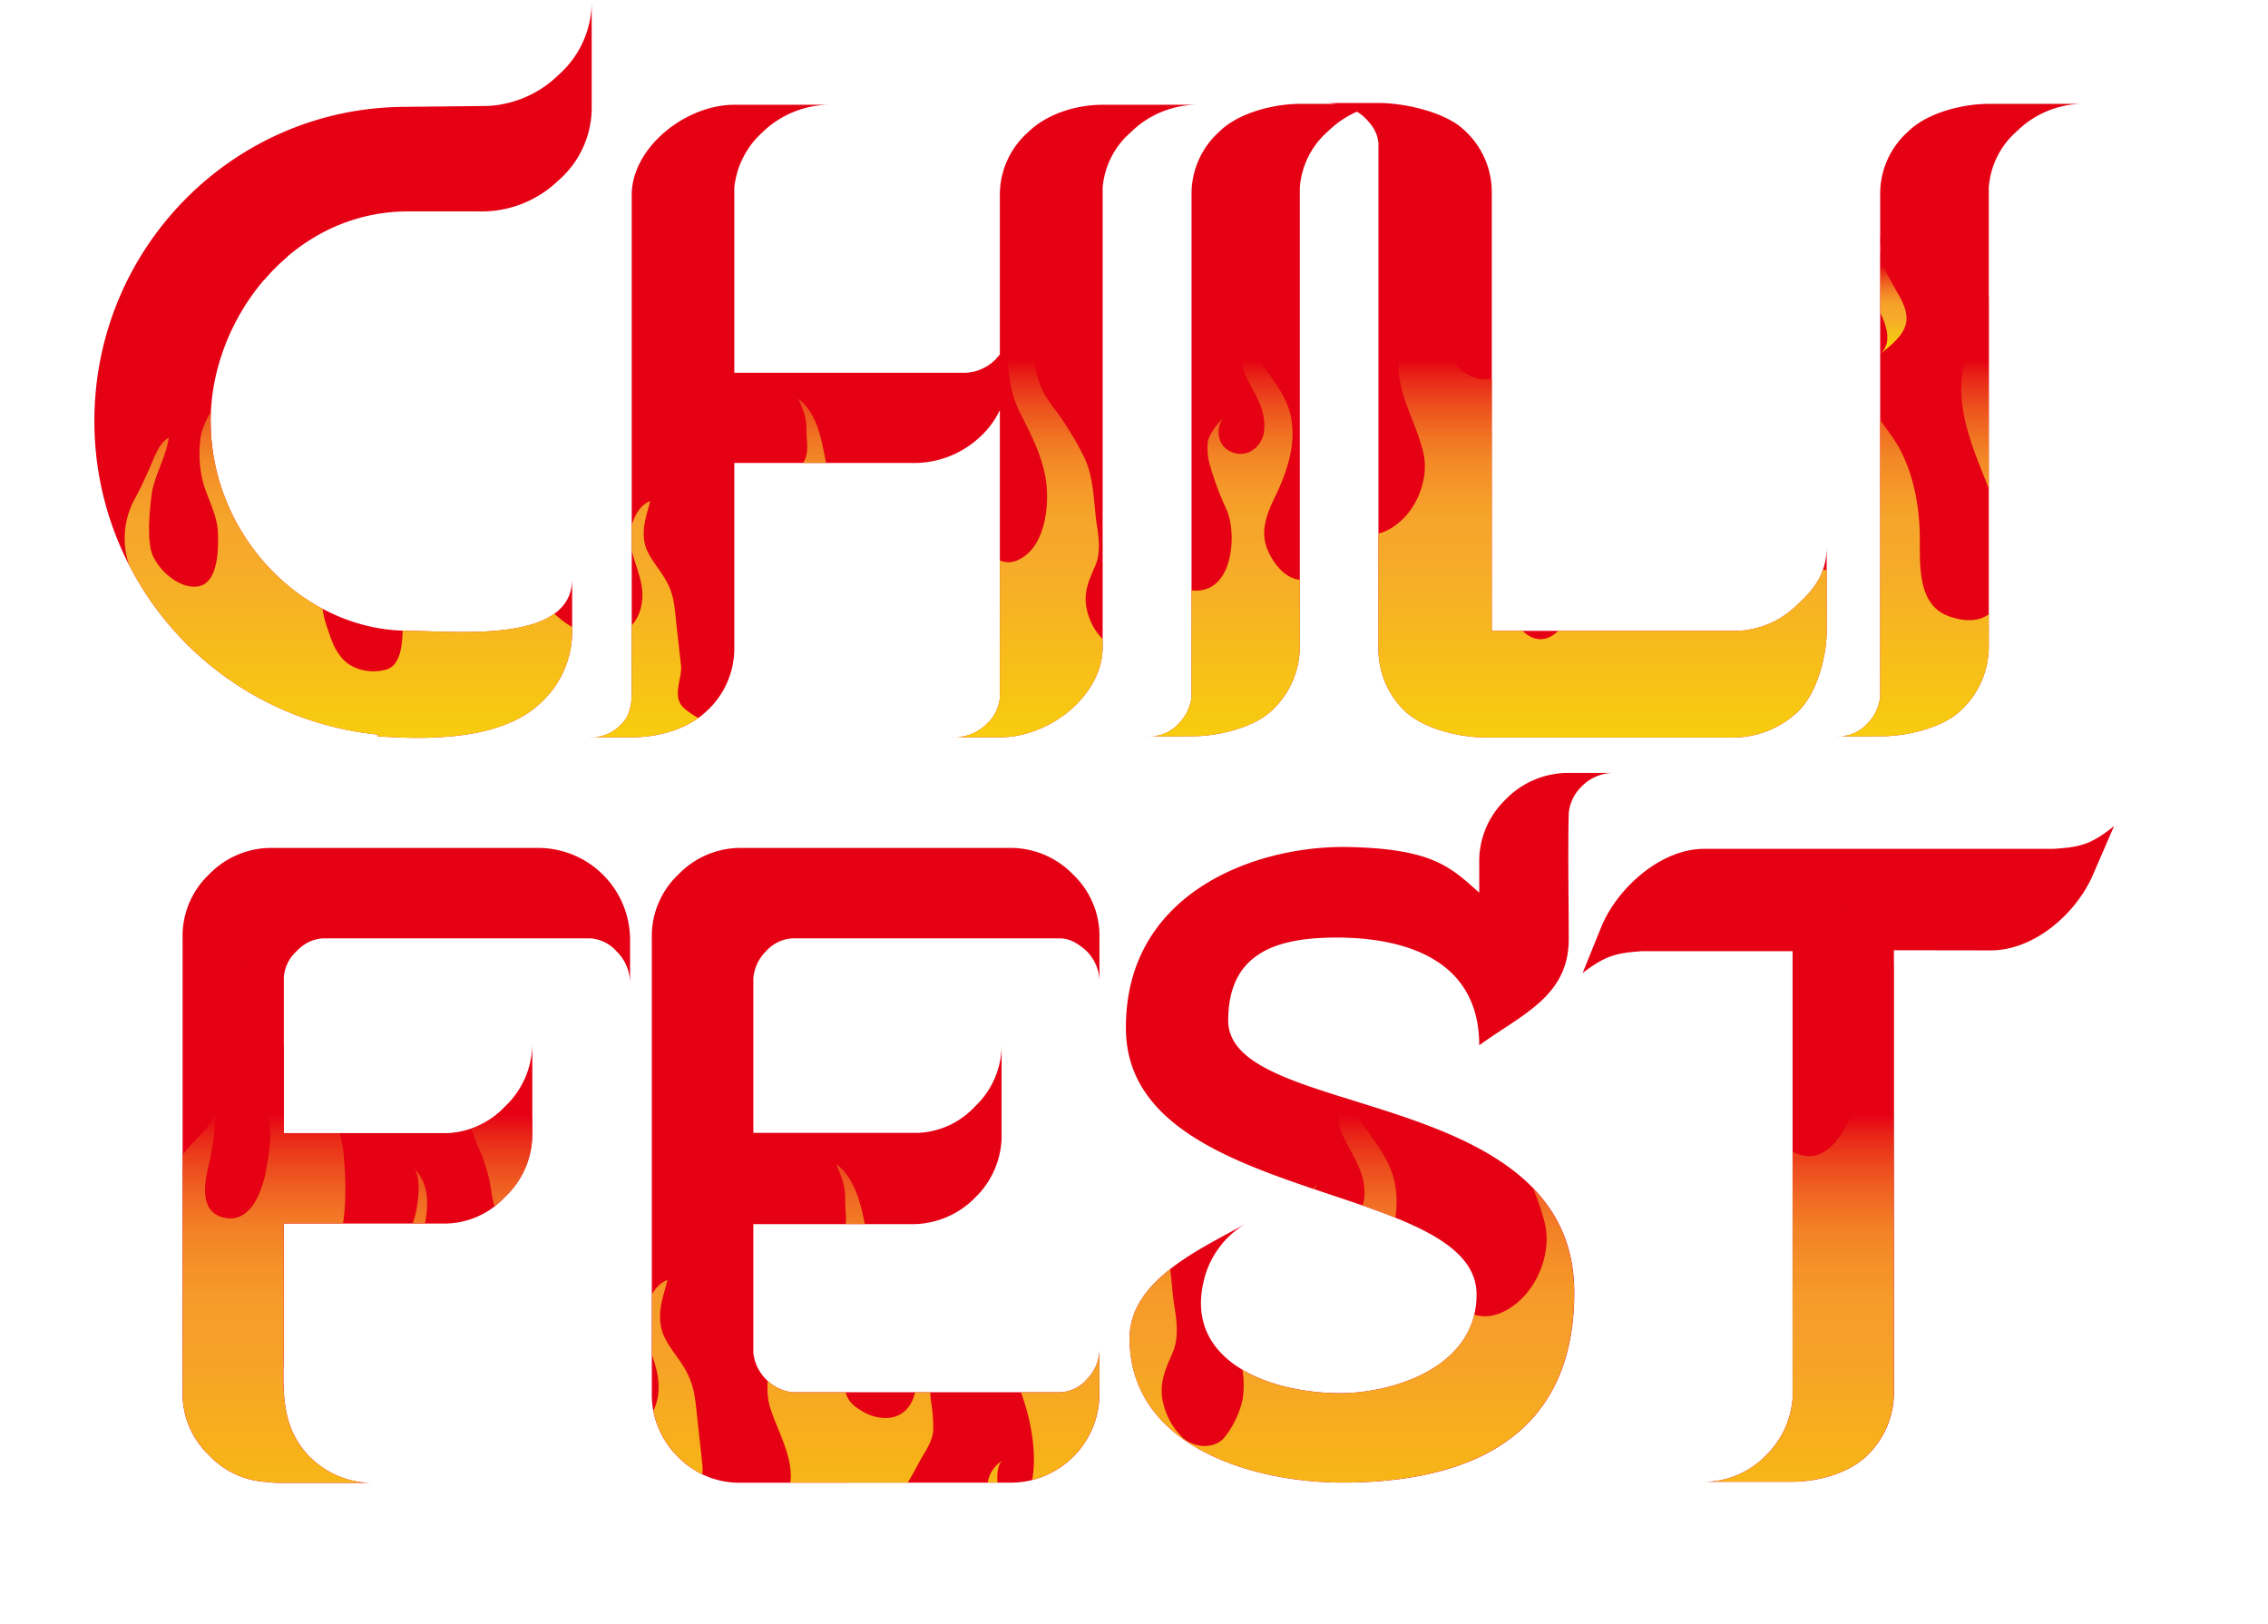
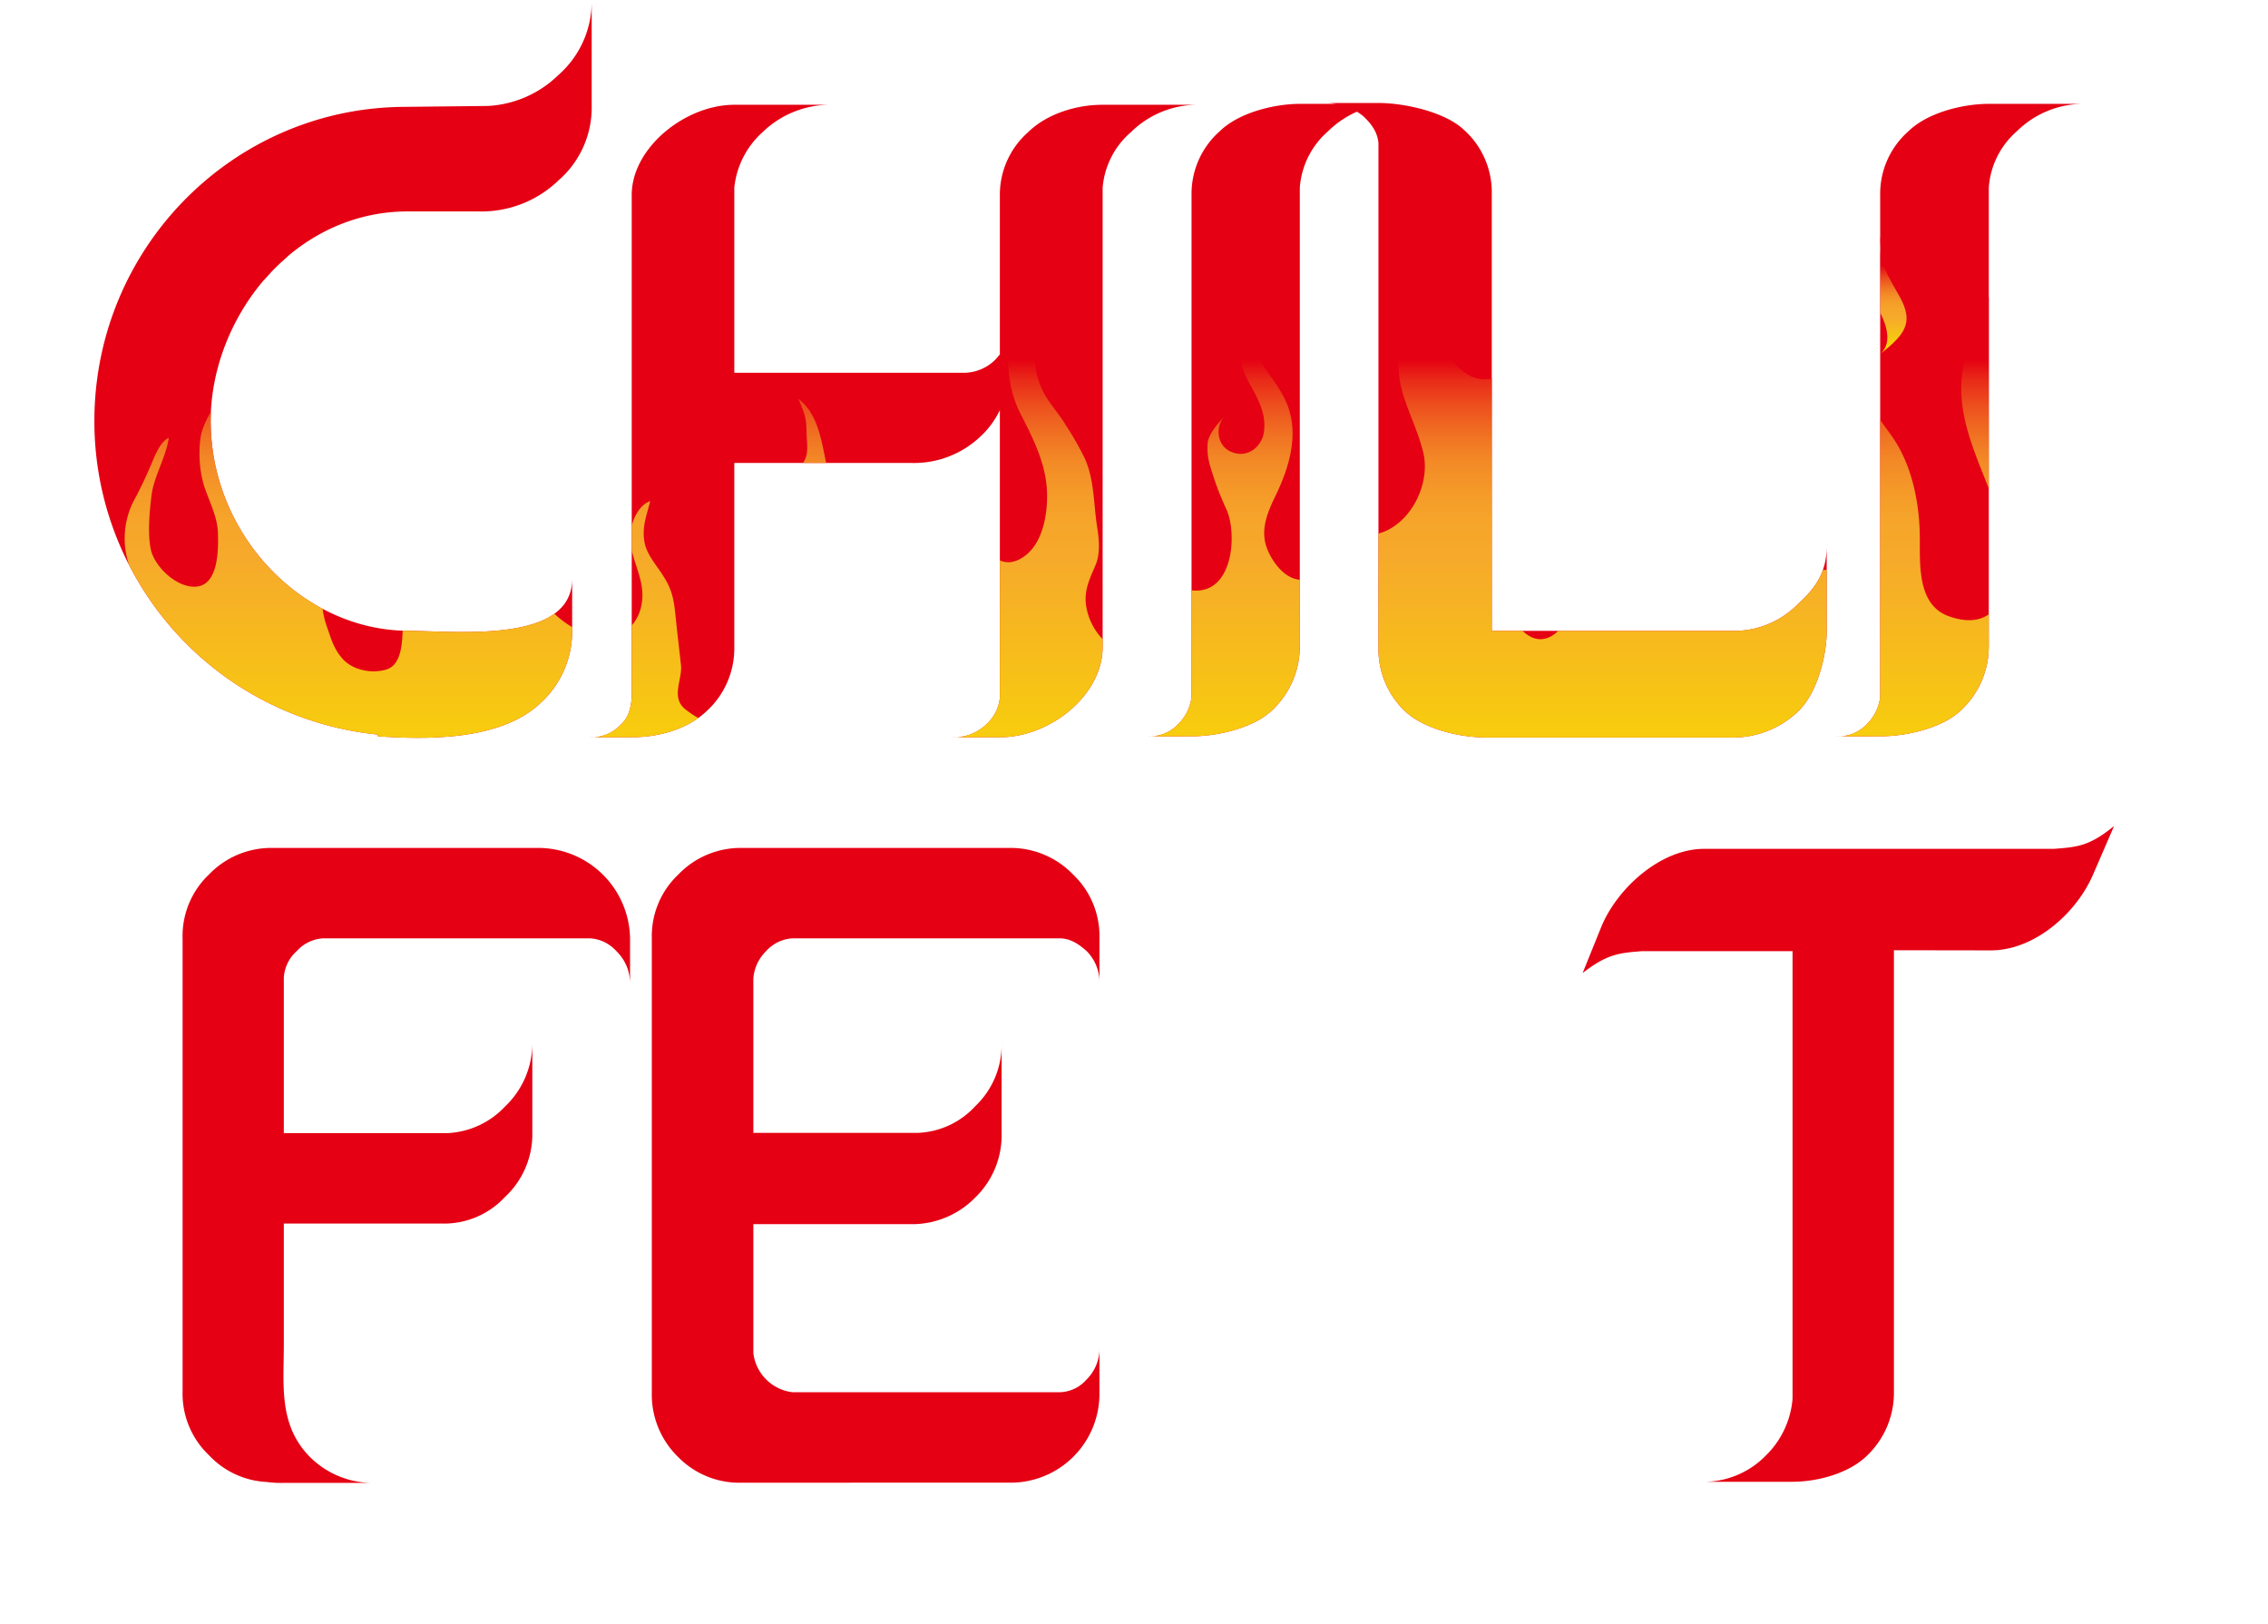
<svg xmlns="http://www.w3.org/2000/svg" xmlns:xlink="http://www.w3.org/1999/xlink" viewBox="0 0 466.91 334.32">
  <defs>
    <style>.cls-1{fill:#e50013;}.cls-2{fill:none;}.cls-3{clip-path:url(#clip-path);}.cls-4,.cls-5,.cls-8{opacity:0.93;}.cls-4{fill:url(#名称未設定グラデーション_51);}.cls-6,.cls-9{fill-rule:evenodd;}.cls-6{fill:url(#名称未設定グラデーション_55);}.cls-7{clip-path:url(#clip-path-2);}.cls-8{fill:url(#名称未設定グラデーション_51-2);}.cls-9{fill:url(#名称未設定グラデーション_51-3);}</style>
    <clipPath id="clip-path" transform="translate(19.43)">
      <path class="cls-1" d="M58.33,151.21A64.81,64.81,0,0,1,0,86.67C0,51.21,28.36,22.32,63.56,22l17.5-.19a22.48,22.48,0,0,0,14.48-6.38A20.12,20.12,0,0,0,102.38,0V21.76a19.85,19.85,0,0,1-6.84,15.38,22.82,22.82,0,0,1-16.49,6.38H64.57c-23.94,0-40.63,22.14-40.63,43.15,0,23.26,18.5,42.4,39.42,43.15,10.46,0,35,3,35-10.69v10.69a19.89,19.89,0,0,1-6.63,15c-8,7.5-22.73,7.5-33.39,6.75Zm43.64.56a8.26,8.26,0,0,0,6.44-2.63c1.61-1.5,2-3.37,2.21-5.44V40.15c0-9.76,11.06-18.58,21.12-18.58h20.11a20,20,0,0,0-14.28,5.63,17.77,17.77,0,0,0-5.83,11.44V76.73h47.67a9.24,9.24,0,0,0,6-2.63c.4-.37.61-.75,1-1.12V40.15a17.17,17.17,0,0,1,5.83-12.95c3.82-3.75,9.86-5.63,15.29-5.63h19.91A19.55,19.55,0,0,0,213.4,27.2a16.89,16.89,0,0,0-5.83,11.44v94.55c0,9.95-10.86,18.58-21.12,18.58h-9.86a9.59,9.59,0,0,0,7-2.63,8.55,8.55,0,0,0,2.82-5.44V84.42a17.82,17.82,0,0,1-4,5.44,19.87,19.87,0,0,1-14.28,5.44H131.74v37.89a17.51,17.51,0,0,1-5.83,13.32c-3.82,3.57-9.66,5.26-15.29,5.26Zm114.85-.19a8.05,8.05,0,0,0,6.23-2.44,9.49,9.49,0,0,0,2.82-5.63V40A17.17,17.17,0,0,1,231.7,27c3.82-3.75,11.07-5.62,16.49-5.62H268.1A19.54,19.54,0,0,0,254,27a17,17,0,0,0-5.84,11.63V133a18,18,0,0,1-5.83,13.32c-3.82,3.56-11.06,5.25-16.49,5.25ZM254.69,21.2h9.66c5.43,0,13.67,1.87,17.5,5.44A17.25,17.25,0,0,1,287.68,40v89.86h50.48a18.37,18.37,0,0,0,12.47-5.44c4-3.57,6-6.94,6-12v17.45c0,5.25-2,12.94-6,16.69a19.5,19.5,0,0,1-13.88,5.26H286.67c-5.63,0-12.67-1.69-16.69-5.26a17.63,17.63,0,0,1-5.63-13.13V29.45c-.2-2.25-1.41-3.94-3.22-5.62a12.47,12.47,0,0,0-7.64-2.63Zm103.9,130.38a8.06,8.06,0,0,0,6.24-2.44,9.48,9.48,0,0,0,2.81-5.63V40A17.14,17.14,0,0,1,373.48,27c3.82-3.75,11.06-5.62,16.49-5.62h19.91A19.54,19.54,0,0,0,395.8,27,16.92,16.92,0,0,0,390,38.64V133a18,18,0,0,1-5.83,13.32c-3.83,3.56-11.06,5.25-16.5,5.25Z" />
    </clipPath>
    <linearGradient id="名称未設定グラデーション_51" x1="199.03" y1="27.64" x2="199.03" y2="167.94" gradientUnits="userSpaceOnUse">
      <stop offset="0.33" stop-color="#e50013" />
      <stop offset="0.36" stop-color="#e92d19" />
      <stop offset="0.4" stop-color="#ee571f" />
      <stop offset="0.44" stop-color="#f17924" />
      <stop offset="0.48" stop-color="#f49428" />
      <stop offset="0.53" stop-color="#f6a72b" />
      <stop offset="0.57" stop-color="#f7b22c" />
      <stop offset="0.62" stop-color="#f7b62d" />
      <stop offset="1" stop-color="#faed00" />
    </linearGradient>
    <linearGradient id="名称未設定グラデーション_55" x1="368.77" y1="46.82" x2="368.77" y2="72.81" gradientUnits="userSpaceOnUse">
      <stop offset="0.3" stop-color="#e50013" />
      <stop offset="0.35" stop-color="#e92d19" />
      <stop offset="0.41" stop-color="#ee571f" />
      <stop offset="0.47" stop-color="#f17924" />
      <stop offset="0.53" stop-color="#f49428" />
      <stop offset="0.59" stop-color="#f6a72b" />
      <stop offset="0.65" stop-color="#f7b22c" />
      <stop offset="0.72" stop-color="#f7b62d" />
      <stop offset="1" stop-color="#faed00" />
    </linearGradient>
    <clipPath id="clip-path-2" transform="translate(19.43)">
      <path class="cls-2" d="M23.61,299.58a17.47,17.47,0,0,1-5.45-13.16V193.17A17.45,17.45,0,0,1,23.61,180a17.76,17.76,0,0,1,13-5.45H91.67a18.94,18.94,0,0,1,18.61,18.61v9.4a9.24,9.24,0,0,0-2.82-6.77,7.93,7.93,0,0,0-5.45-2.63H47.11a7.93,7.93,0,0,0-5.45,2.63A7.93,7.93,0,0,0,39,201.25v32H72.87a17.35,17.35,0,0,0,11.65-5.45,18,18,0,0,0,5.64-13.35v18.8a17.63,17.63,0,0,1-5.64,13.16,17.05,17.05,0,0,1-13,5.46H39v25c0,8.27-1.13,16.54,5.45,23.13a18.31,18.31,0,0,0,13.16,5.26H39a22.43,22.43,0,0,1-3.57-.19A17.45,17.45,0,0,1,23.61,299.58Zm109.79,5.64h-.19a17.59,17.59,0,0,1-13-5.26,17.9,17.9,0,0,1-5.45-13.35V193.17A17.45,17.45,0,0,1,120.24,180a17.76,17.76,0,0,1,13-5.45H188.3A17.88,17.88,0,0,1,201.46,180a17.45,17.45,0,0,1,5.45,13.16v9.4a9.07,9.07,0,0,0-2.63-6.77c-1.69-1.5-3.38-2.63-5.64-2.63h-54.9a7.93,7.93,0,0,0-5.45,2.63,8.84,8.84,0,0,0-2.63,5.64v31.77h34a16.91,16.91,0,0,0,11.65-5.45,17.46,17.46,0,0,0,5.46-13.16v18.61a17.87,17.87,0,0,1-5.46,13.35A18.17,18.17,0,0,1,168.18,252H135.66v26.51a9.21,9.21,0,0,0,8.08,8.09h54.9a7.59,7.59,0,0,0,5.64-2.64,8.92,8.92,0,0,0,2.63-6.58v9.22a18.29,18.29,0,0,1-18.61,18.61Zm100-95.13c0,20.68,71.25,13,71.25,56,0,32.72-26.13,39.11-47.75,39.11-18.24,0-43.81-7.33-43.81-29.71,0-12.22,15.23-18.61,24.07-23.68a18.56,18.56,0,0,0-8.65,11.28c-4.7,17.67,14.66,24.06,29.14,23.68,10.53-.37,26.88-5.64,26.88-20.3,0-23.5-72-18.42-72.19-54.71-.19-27.64,25.94-37.41,44.74-37.41,18.62.19,22.19,4.32,28,9.4v-6a17.59,17.59,0,0,1,5.26-13,17.94,17.94,0,0,1,13.16-5.64h9.4a9.24,9.24,0,0,0-6.77,2.82,8.82,8.82,0,0,0-2.63,5.45c-.19,9.4,0,16.55,0,26,0,11.84-10,15.6-18.42,21.81,0-18.81-17.3-22.19-29.33-22.19C243.57,193,233.42,196,233.42,210.09Zm137.05-14.48v90.81A17.88,17.88,0,0,1,365,299.58c-3.76,3.76-10.34,5.45-15.42,5.45H330.8a17.88,17.88,0,0,0,13.35-5.45,18.39,18.39,0,0,0,5.45-11.66V195.8h-31c-4.7.38-7.14.56-12.22,4.51l3.95-9.77c3.38-7.9,12.22-15.8,21.05-15.8h72c4.89-.37,7.33-.56,12.41-4.7l-4.33,10c-3.38,7.89-12,15.6-21.05,15.6Z" />
    </clipPath>
    <linearGradient id="名称未設定グラデーション_51-2" x1="214.02" y1="177.61" x2="214.02" y2="334.32" xlink:href="#名称未設定グラデーション_51" />
    <linearGradient id="名称未設定グラデーション_51-3" x1="408.22" y1="192.45" x2="408.22" y2="221.97" xlink:href="#名称未設定グラデーション_51" />
  </defs>
  <g id="Layer_2" data-name="Layer 2">
    <g id="Red">
      <path class="cls-1" d="M58.33,151.21A64.81,64.81,0,0,1,0,86.67C0,51.21,28.36,22.32,63.56,22l17.5-.19a22.48,22.48,0,0,0,14.48-6.38A20.12,20.12,0,0,0,102.38,0V21.76a19.85,19.85,0,0,1-6.84,15.38,22.82,22.82,0,0,1-16.49,6.38H64.57c-23.94,0-40.63,22.14-40.63,43.15,0,23.26,18.5,42.4,39.42,43.15,10.46,0,35,3,35-10.69v10.69a19.89,19.89,0,0,1-6.63,15c-8,7.5-22.73,7.5-33.39,6.75Zm43.64.56a8.26,8.26,0,0,0,6.44-2.63c1.61-1.5,2-3.37,2.21-5.44V40.15c0-9.76,11.06-18.58,21.12-18.58h20.11a20,20,0,0,0-14.28,5.63,17.77,17.77,0,0,0-5.83,11.44V76.73h47.67a9.24,9.24,0,0,0,6-2.63c.4-.37.61-.75,1-1.12V40.15a17.17,17.17,0,0,1,5.83-12.95c3.82-3.75,9.86-5.63,15.29-5.63h19.91A19.55,19.55,0,0,0,213.4,27.2a16.89,16.89,0,0,0-5.83,11.44v94.55c0,9.95-10.86,18.58-21.12,18.58h-9.86a9.59,9.59,0,0,0,7-2.63,8.55,8.55,0,0,0,2.82-5.44V84.42a17.82,17.82,0,0,1-4,5.44,19.87,19.87,0,0,1-14.28,5.44H131.74v37.89a17.51,17.51,0,0,1-5.83,13.32c-3.82,3.57-9.66,5.26-15.29,5.26Zm114.85-.19a8.05,8.05,0,0,0,6.23-2.44,9.49,9.49,0,0,0,2.82-5.63V40A17.17,17.17,0,0,1,231.7,27c3.82-3.75,11.07-5.62,16.49-5.62H268.1A19.54,19.54,0,0,0,254,27a17,17,0,0,0-5.84,11.63V133a18,18,0,0,1-5.83,13.32c-3.82,3.56-11.06,5.25-16.49,5.25ZM254.69,21.2h9.66c5.43,0,13.67,1.87,17.5,5.44A17.25,17.25,0,0,1,287.68,40v89.86h50.48a18.37,18.37,0,0,0,12.47-5.44c4-3.57,6-6.94,6-12v17.45c0,5.25-2,12.94-6,16.69a19.5,19.5,0,0,1-13.88,5.26H286.67c-5.63,0-12.67-1.69-16.69-5.26a17.63,17.63,0,0,1-5.63-13.13V29.45c-.2-2.25-1.41-3.94-3.22-5.62a12.47,12.47,0,0,0-7.64-2.63Zm103.9,130.38a8.06,8.06,0,0,0,6.24-2.44,9.48,9.48,0,0,0,2.81-5.63V40A17.14,17.14,0,0,1,373.48,27c3.82-3.75,11.06-5.62,16.49-5.62h19.91A19.54,19.54,0,0,0,395.8,27,16.92,16.92,0,0,0,390,38.64V133a18,18,0,0,1-5.83,13.32c-3.83,3.56-11.06,5.25-16.5,5.25Z" transform="translate(19.43)" />
      <g class="cls-3">
        <path class="cls-4" d="M404.61,167.94H-6.56V91.55C-6.1,98-.13,107.4.65,114.29c.49,4.33-1.47,5.14-1.83,9.54a46.47,46.47,0,0,1-.92,4.8c-.26,1.46-.41,3.93-.79,5.42-.69,2.76.61,7.93,3.7,9.51,4.86,2.49,3.44-4,4.93-6.74,1.86-3.49,3.7-6.58,3.73-10.62s-1.49-7-2.53-10.54a17,17,0,0,1,1.11-12.47c1.31-2.39,2.51-4.94,3.57-7.41.71-1.67,1.9-4.89,3.7-5.65-.57,4-3.06,7.91-3.55,11.8-.41,3.35-.85,7.86-.15,11.17.73,3.51,5.47,8.17,9.6,7.63,4.4-.58,4.33-8,4.21-11.13-.13-3.37-1.88-6.56-2.9-9.73a24.07,24.07,0,0,1-.67-9.8c.4-2.89,2.86-6.61,4.4-9.08,2-3.17,5.42-5,6.31-8.64A49.56,49.56,0,0,1,31.1,83c-.65,3-1.35,7.68,2.63,8.79,5.16,1.44,7.27-4.93,7.91-8.6.75-4.35,1.19-6.65.09-10.92a27.57,27.57,0,0,0-2.6-6.19,43,43,0,0,0-2.31-4.31,7.82,7.82,0,0,1-2-4.36c-.92-5.3,1.5-8.89,3.74-13.19.34,4.18.08,7.6,2.52,11,3,4.16,5.52,8.49,8.5,12.56,3.13,4.27,5.63,7.27,6.08,12.64s.61,11.61-1.14,16.7c-.45,1.32-.91,2.74-1.43,4a26.72,26.72,0,0,1-2,3.51c-1.17,2-1.38,4.3-2.07,6.43-.83,2.54-2.05,5-2.18,7.67a46,46,0,0,0,0,5.25A19.75,19.75,0,0,0,48,129.39c.77,2.18,1.24,4,2.9,6,2,2.46,6,3.41,9.25,2.42,3.55-1.09,3.22-7.05,3.38-9.73a96.69,96.69,0,0,0-.64-15.3c-.39-4.12-.6-9.27,1.58-12.92,1.8-3,3.74-5.8,4.45-9.19.4-1.88.93-6.11-.38-7.79,5.36,5.43,0,14.17,0,20.32,0,4.6,1.23,7.79,6.74,7.6,6-.21,8.11-5,9.28-9.91s-1.2-8.87-2-13.54a29,29,0,0,0-2.35-8.19c-1.06-2.25-1.59-4.57-2.48-6.82-.7-1.78-1.6-2.76-1.44-4.82.29-3.65,2.47-7.13,4.39-10.23,1.52-2.46,3.51-4.82,4.89-7.27,1.24-2.21,1.08-4.34,1.24-6.79,2.43,1.71,2.17,8,1.85,10.73-.45,3.83-3.31,6.73-3.78,10.55-.38,3.09.44,6.37,3.2,8.35,3.39,2.44,9.06,2.22,9.4-2.69.11-1.71-.27-5.27-2.46-5.87,3.88-.18,5.25,6.38,6.07,8.83,1.42,4.27,1.2,9.19,1.22,13.64,0,5.45-1.81,10.59-4.36,15.44-1.83,3.49-4.59,6.54-6.19,10.1a12.19,12.19,0,0,0,1,11.81c2.47,3.48,7.92,7.24,12.6,7,5-.25,7.54-4.36,7.46-8.8-.06-3.93-2.31-7.35-2.52-11.33-.13-2.63,1.24-6.77,4.13-7.85-.69,2.86-1.73,5.23-1.19,8.4.46,2.71,2.63,4.94,4,7.22,2,3.15,2.14,5.5,2.52,9.17.31,3,.69,6.06,1,9s-2.13,6.63.86,9.05c2.36,1.92,7.76,5.06,10.89,2.7,1.19-.91,2.19-3.6,2.82-4.87a11.4,11.4,0,0,0,1.42-4.9c.1-4.3-2.51-8.66-3.75-12.65-.94-3-.24-6.52-.24-9.61,0-4.3,2.08-6.49,4.41-9.91,1-1.5,2.21-3,3.19-4.48,1.71-2.55,5.15-5.42,6.1-8.12.54-1.54.15-3.64.15-5.26,0-3.18-.61-4.1-1.65-6.78,3.77,2.94,4.63,8,5.49,12.25.92,4.51,1.5,9.45-.41,13.74-2,4.45-3.82,7.92-3.63,12.9.1,2.81.49,4.32,3,5.77a8.19,8.19,0,0,0,5.23,1.42c6.21-.85,5.61-9.58,3.2-13.26,4,1.67,4,6.71,4.33,10.13a26.78,26.78,0,0,1,.42,5.46c-.22,2.33-1.77,4.09-2.79,6.2s-2.87,4.66-3.3,6.74a26.35,26.35,0,0,0-.21,5c0,2.36.57,3,1.73,4.82s3,2.54,4.82,4.06c4,3.39,11,5.39,12.39-.48.41-1.67.13-3.59.21-5.32a9.43,9.43,0,0,0-.79-3.89c-1.1-2.21-4.71-8.21.42-11.76-1.73,1.6-.71,8.47,1.55,8.26a4.51,4.51,0,0,0,3.6-3.48c1.37-5.13.15-11.9-1.63-16.75-2.75-7.55-5-19.1,1.82-25.59.81-.77,1.61-1.68,2.45-2.43-5.51,4.61-.12,25.33,8.81,18.46,3.78-2.9,4.65-9.1,4.43-13.41-.28-5.54-2.76-10.53-5.27-15.44C188,80.12,188,75.13,188,69.24c0-5.18,5-8.33,3.33-13.93l.05.13c4.61,3.62,2.86,10.72,2.35,15.57A16.78,16.78,0,0,0,195,79.93c1.24,2.81,3.47,5,5,7.61a61,61,0,0,1,3.9,6.85c2,4.42,1.79,9.47,2.54,14.12.38,2.41.69,5.4-.33,7.81-1.14,2.69-2.29,4.93-2,7.94a12.74,12.74,0,0,0,3.77,7.63c2.21,2,6,2.11,7.76-.27a17.54,17.54,0,0,0,3.11-6.67,17.59,17.59,0,0,0-.65-7.89c-.73-2.52-1.6-6.09.9-8.1l.37-.27h0c-1.14,3.8.57,5.32,1.47,8s2.19,4.65,5.42,4.87c8.14.57,9-11.42,6.89-16.49a61.63,61.63,0,0,1-3.48-9.26,12.43,12.43,0,0,1-.46-4.77c.32-1.91,2.16-3.94,3.45-5.34-1.86,2-1.64,5.74,1,7.13,3.49,1.82,6.77-.79,7.14-4.09.41-3.62-1.14-6.42-2.78-9.41-1.34-2.44-2.53-5.06-1.9-7.89.3-1.35,1.35-2.37,1.9-3.68a11.67,11.67,0,0,0,2,6.6c1.68,2.61,3.7,5,5.09,7.86,3.17,6.51,1,13.76-2,19.94-1.38,2.86-2.72,5.94-2.14,9.18.48,2.67,2.81,6.44,5.59,7.6,2.19.92,3.95.25,6-.89s2.21-2.79,2.23-4.89c0-2.88-1.2-4.86-2.29-7.32a5.79,5.79,0,0,1-.24-4h0a4.51,4.51,0,0,1,2.95-2.62c-1.82,5.79,3.92,13.09,10.57,10.12,5.94-2.65,9.27-10.44,7.76-16.32-2-8-6.36-13-4.71-21.88,1.27-6.83,8.76-10.76,9.9-17.55.72-4.27-1.56-7.26-2-10.2.71,1.92,3,3,4,5,1,1.84.67,4.17.67,6.27a18.31,18.31,0,0,1-.7,6.58c-1,2.95-2.87,4.38-2.82,7.63.06,4.22,4.08,10,9.4,9.11,4.53-.79,5.89-9.69,1.56-12,5.69,2,5.55,11.58,5.49,16.39-.09,6.82-3.59,12.74-4.73,19.31-.88,5.1,0,23.38,3.94,27.69,5.39,5.92,10.79-1.24,11.36-7.65.48-5.35-4.91-15.46-5.48-20.4s3.27-10.71,2.74-15.31c1.26,2.24,1.85,6.53,2,9.84.08,2.6-.3,5.88,1.25,8,6,8.23,10.25-3.49,9.71-8.74-.6-5.9-4-11.52-6-17.11-1.67-4.81-1.09-14.52,4.41-17.14-1.9,5.83-2.74,12.37,2.24,17.21,7.48,7.27,12.18-.62,14.2-6.91,1.89-5.91,2.49-12.7.39-18.68-2.05-5.83-6.43-12.13-7.06-18.21-.22-2.13-.38-5,1.19-6.56-.08,7.34,6.35,8.88,10.29,15.23a71.25,71.25,0,0,1,7.74,17.92c3,11,2.25,14,1.08,20.13-1.55,8.13-6.42,16.13-4.22,24.71,1.5,5.9,6.24,11,12.92,11.64s13.78-2.1,14.49-8.75a61.62,61.62,0,0,0,.51-8,8.56,8.56,0,0,0-.73-3.95,13.14,13.14,0,0,0-2.84-4.79c-4.81-5.4-1.92-11.81,3.89-15.52-5,5.9.54,10.13,3.48,15.09,3.31,5.57,4.62,12.52,4.7,19,.07,5.36-.67,14,5.88,16.4,9.16,3.33,12.15-3.8,12.14-10.21,0-15-12.85-27.47-8.64-43,1.77-6.55,3.72-12.1,8.22-17.3,5.16-6,3.53-11.22-.44-17.06,4,2.76,5.73,7.44,7.19,11.81,3,9-16,26.62,4.43,52.14Z" transform="translate(19.43)" />
        <g class="cls-5">
          <path class="cls-6" d="M367.74,72.81c2.14-1.75,4.79-3.76,5.26-6.45.4-2.24-.9-4.58-2-6.45-2.27-4-5.36-9-1.65-13.09-3.22,3.66-6.59,8.81-4,13.48C367.08,63.26,371.28,69.43,367.74,72.81Z" transform="translate(19.43)" />
        </g>
      </g>
      <g id="Fest">
        <path class="cls-1" d="M23.61,299.58a17.47,17.47,0,0,1-5.45-13.16V193.17A17.45,17.45,0,0,1,23.61,180a17.76,17.76,0,0,1,13-5.45H91.67a18.94,18.94,0,0,1,18.61,18.61v9.4a9.24,9.24,0,0,0-2.82-6.77,7.93,7.93,0,0,0-5.45-2.63H47.11a7.93,7.93,0,0,0-5.45,2.63A7.93,7.93,0,0,0,39,201.25v32H72.87a17.35,17.35,0,0,0,11.65-5.45,18,18,0,0,0,5.64-13.35v18.8a17.63,17.63,0,0,1-5.64,13.16,17.05,17.05,0,0,1-13,5.46H39v25c0,8.27-1.13,16.54,5.45,23.13a18.31,18.31,0,0,0,13.16,5.26H39a22.43,22.43,0,0,1-3.57-.19A17.45,17.45,0,0,1,23.61,299.58Z" transform="translate(19.43)" />
        <path class="cls-1" d="M133.4,305.22h-.19a17.59,17.59,0,0,1-13-5.26,17.9,17.9,0,0,1-5.45-13.35V193.17A17.45,17.45,0,0,1,120.24,180a17.76,17.76,0,0,1,13-5.45H188.3A17.88,17.88,0,0,1,201.46,180a17.45,17.45,0,0,1,5.45,13.16v9.4a9.07,9.07,0,0,0-2.63-6.77c-1.69-1.5-3.38-2.63-5.64-2.63h-54.9a7.93,7.93,0,0,0-5.45,2.63,8.84,8.84,0,0,0-2.63,5.64v31.77h34a16.91,16.91,0,0,0,11.65-5.45,17.46,17.46,0,0,0,5.46-13.16v18.61a17.87,17.87,0,0,1-5.46,13.35A18.17,18.17,0,0,1,168.18,252H135.66v26.51a9.21,9.21,0,0,0,8.08,8.09h54.9a7.59,7.59,0,0,0,5.64-2.64,8.92,8.92,0,0,0,2.63-6.58v9.22a18.29,18.29,0,0,1-18.61,18.61Z" transform="translate(19.43)" />
-         <path class="cls-1" d="M233.42,210.09c0,20.68,71.25,13,71.25,56,0,32.72-26.13,39.11-47.75,39.11-18.24,0-43.81-7.33-43.81-29.71,0-12.22,15.23-18.61,24.07-23.68a18.56,18.56,0,0,0-8.65,11.28c-4.7,17.67,14.66,24.06,29.14,23.68,10.53-.37,26.88-5.64,26.88-20.3,0-23.5-72-18.42-72.19-54.71-.19-27.64,25.94-37.41,44.74-37.41,18.62.19,22.19,4.32,28,9.4v-6a17.59,17.59,0,0,1,5.26-13,17.94,17.94,0,0,1,13.16-5.64h9.4a9.24,9.24,0,0,0-6.77,2.82,8.82,8.82,0,0,0-2.63,5.45c-.19,9.4,0,16.55,0,26,0,11.84-10,15.6-18.42,21.81,0-18.81-17.3-22.19-29.33-22.19C243.57,193,233.42,196,233.42,210.09Z" transform="translate(19.43)" />
        <path class="cls-1" d="M370.47,195.61v90.81A17.88,17.88,0,0,1,365,299.58c-3.76,3.76-10.34,5.45-15.42,5.45H330.8a17.88,17.88,0,0,0,13.35-5.45,18.39,18.39,0,0,0,5.45-11.66V195.8h-31c-4.7.38-7.14.56-12.22,4.51l3.95-9.77c3.38-7.9,12.22-15.8,21.05-15.8h72c4.89-.37,7.33-.56,12.41-4.7l-4.33,10c-3.38,7.89-12,15.6-21.05,15.6Z" transform="translate(19.43)" />
        <g class="cls-7">
          <g class="cls-5">
-             <path class="cls-8" d="M447.48,333.74l-466.91.58V250.19c.51,7.29,7.3,18,8.18,25.83.56,4.92-1.66,5.83-2.08,10.83a52.22,52.22,0,0,1-1,5.45c-.3,1.65-.46,4.46-.89,6.16-.79,3.12.69,9,4.19,10.79,5.52,2.83,3.92-4.51,5.6-7.65,2.12-4,4.21-7.47,4.24-12.06s-1.7-7.92-2.87-12a19.22,19.22,0,0,1,1.26-14.16C-1.35,260.7,0,257.8,1.21,255c.81-1.89,2.16-5.55,4.2-6.41-.64,4.53-3.48,9-4,13.4-.48,3.8-1,8.93-.18,12.69.83,4,6.21,9.27,10.91,8.66,5-.66,4.91-9.06,4.77-12.65-.15-3.82-2.13-7.44-3.29-11a27.22,27.22,0,0,1-.76-11.14c.45-3.27,3.24-7.5,5-10.3,2.24-3.6,6.16-5.71,7.16-9.81a57.13,57.13,0,0,1-1.66,12.14c-.75,3.42-1.54,8.71,3,10,5.86,1.63,8.25-5.6,9-9.77.85-4.94,1.35-7.55.1-12.4a30.78,30.78,0,0,0-2.95-7,50.4,50.4,0,0,0-2.62-4.89c-1.54-2.15-1.81-2.55-2.23-4.95-1-6,1.71-10.1,4.25-15,.38,4.75.09,8.63,2.87,12.53,3.35,4.72,6.26,9.64,9.64,14.26,3.55,4.85,6.4,8.25,6.91,14.35s.69,13.19-1.3,19c-.51,1.5-1,3.12-1.62,4.56a29.29,29.29,0,0,1-2.32,4c-1.33,2.24-1.56,4.89-2.35,7.31-.94,2.88-2.32,5.66-2.48,8.71a56.42,56.42,0,0,0,0,6,22.33,22.33,0,0,0,1.27,6.05c.88,2.48,1.41,4.52,3.29,6.78,2.33,2.79,6.85,3.87,10.5,2.75,4-1.24,3.66-8,3.84-11.06a109.6,109.6,0,0,0-.72-17.36c-.45-4.69-.68-10.54,1.79-14.67,2-3.4,4.25-6.6,5-10.44.45-2.14,1.06-6.95-.43-8.84,6.09,6.16,0,16.09,0,23.07-.06,5.22,1.39,8.84,7.65,8.62,6.82-.24,9.21-5.68,10.54-11.24s-1.36-10.08-2.23-15.39a32.62,32.62,0,0,0-2.67-9.29c-1.2-2.56-1.8-5.2-2.81-7.74-.8-2-1.82-3.14-1.63-5.49.32-4.13,2.79-8.09,5-11.61,1.74-2.79,4-5.48,5.56-8.25,1.4-2.51,1.23-4.93,1.41-7.71,2.75,1.94,2.46,9.09,2.1,12.18-.51,4.35-3.76,7.65-4.29,12-.43,3.51.5,7.23,3.63,9.48,3.85,2.77,10.29,2.53,10.67-3.05.13-1.94-.3-6-2.79-6.66,4.4-.22,6,7.24,6.9,10,1.61,4.84,1.36,10.42,1.37,15.48,0,6.18-2,12-4.94,17.53-2.08,4-5.21,7.43-7,11.47a13.83,13.83,0,0,0,1.11,13.41c2.8,3.95,9,8.22,14.31,7.95,5.64-.29,8.56-4.95,8.47-10-.07-4.47-2.63-8.35-2.86-12.87-.15-3,1.41-7.69,4.69-8.91-.79,3.25-2,5.93-1.35,9.53.52,3.09,3,5.61,4.59,8.2,2.22,3.58,2.42,6.25,2.86,10.42.35,3.41.78,6.87,1.1,10.23s-2.42,7.53,1,10.28c2.69,2.18,8.81,5.75,12.37,3.06,1.36-1,2.49-4.08,3.2-5.53a12.66,12.66,0,0,0,1.61-5.56c.12-4.89-2.84-9.84-4.26-14.37-1.06-3.42-.27-7.4-.27-10.91,0-4.88,2.36-7.37,5-11.25,1.17-1.71,2.51-3.43,3.62-5.09,1.94-2.9,5.86-6.16,6.94-9.23.61-1.74.17-4.13.17-6,0-3.62-.7-4.66-1.88-7.7,4.28,3.33,5.25,9.09,6.23,13.91,1,5.11,1.71,10.73-.46,15.6-2.25,5.05-4.34,9-4.13,14.65.12,3.19.56,4.9,3.4,6.55a9.25,9.25,0,0,0,5.93,1.61c7-1,6.37-10.88,3.63-15.06,4.53,1.9,4.52,7.63,4.92,11.51a31.2,31.2,0,0,1,.48,6.2c-.25,2.64-2,4.65-3.17,7s-3.26,5.29-3.75,7.65a29.43,29.43,0,0,0-.23,5.73c0,2.68.65,3.36,2,5.47s3.42,2.89,5.47,4.61c4.6,3.85,12.45,6.12,14.07-.55.47-1.9.15-4.07.24-6a10.68,10.68,0,0,0-.9-4.41c-1.24-2.51-5.35-9.33.47-13.36-2,1.82-.8,9.62,1.77,9.39,2.06-.2,3.58-2.08,4.09-4,1.56-5.82.16-13.51-1.85-19-3.13-8.57-5.72-21.69,2.06-29.06.92-.88,1.83-1.91,2.79-2.75-6.26,5.22-.15,28.76,10,21,4.29-3.3,5.27-10.34,5-15.24-.32-6.29-3.13-12-6-17.53-3.14-6.13-3.13-11.8-3.14-18.49,0-5.88,5.69-9.46,3.78-15.81l.06.15c5.23,4.11,3.24,12.17,2.67,17.68A19,19,0,0,0,209.39,237c1.4,3.19,3.94,5.69,5.72,8.63a71.46,71.46,0,0,1,4.44,7.78c2.21,5,2,10.76,2.87,16,.44,2.73.79,6.13-.37,8.87-1.29,3.05-2.59,5.6-2.28,9a14.46,14.46,0,0,0,4.28,8.67c2.51,2.27,6.84,2.4,8.81-.31a19.63,19.63,0,0,0,3.53-7.57,20,20,0,0,0-.73-9c-.83-2.86-1.82-6.92,1-9.19a2.53,2.53,0,0,1,.42-.31h0c-1.29,4.3.65,6,1.67,9s2.49,5.28,6.15,5.53c9.25.65,10.21-13,7.83-18.72-1.46-3.53-3.12-6.91-4-10.52a14.15,14.15,0,0,1-.51-5.41c.36-2.17,2.44-4.48,3.91-6.07-2.11,2.29-1.86,6.52,1.15,8.1,4,2.07,7.69-.91,8.12-4.64.47-4.12-1.3-7.3-3.16-10.7-1.52-2.76-2.88-5.73-2.16-8.95.34-1.54,1.53-2.69,2.16-4.18.23,3.13.56,4.81,2.3,7.49,1.92,3,4.2,5.68,5.78,8.93,3.6,7.39,1.11,15.63-2.27,22.65-1.56,3.23-3.08,6.74-2.43,10.41.54,3,3.2,7.32,6.35,8.64,2.48,1,4.49.28,6.77-1s2.51-3.18,2.53-5.55c.05-3.27-1.36-5.53-2.6-8.32a6.56,6.56,0,0,1-.27-4.57h0a5.14,5.14,0,0,1,3.35-3c-2.07,6.57,4.45,14.86,12,11.49,6.74-3,10.52-11.85,8.81-18.53-2.31-9.06-7.22-14.73-5.34-24.85,1.43-7.76,9.94-12.21,11.24-19.93.81-4.84-1.77-8.24-2.25-11.58.8,2.18,3.38,3.4,4.58,5.7,1.09,2.09.76,4.74.76,7.12,0,2.7.1,5-.8,7.47-1.19,3.36-3.26,5-3.21,8.67.08,4.79,4.64,11.39,10.68,10.34,5.15-.9,6.69-11,1.78-13.65,6.46,2.33,6.29,13.16,6.22,18.62-.09,7.73-4.06,14.46-5.36,21.92-1,5.79,0,26.56,4.48,31.45,6.11,6.72,12.24-1.41,12.89-8.69.54-6.08-5.58-17.56-6.22-23.17s3.71-12.15,3.11-17.38c1.43,2.54,2.09,7.41,2.22,11.17.1,3-.34,6.68,1.43,9.1,6.81,9.34,11.63-4,11-9.92-.69-6.71-4.58-13.09-6.79-19.44-1.9-5.46-1.24-16.48,5-19.45-2.15,6.62-3.11,14,2.54,19.53,8.49,8.26,13.83-.69,16.12-7.85,2.16-6.71,2.83-14.41.45-21.2-2.33-6.62-7.3-13.78-8-20.69-.25-2.41-.43-5.69,1.36-7.45-.09,8.35,7.2,10.09,11.68,17.3A80.76,80.76,0,0,1,377,215.26c3.38,12.47,2.55,15.87,1.22,22.86-1.76,9.24-7.28,18.32-4.79,28.06,1.71,6.69,7.09,12.46,14.68,13.22s15.64-2.39,16.45-9.94a71.36,71.36,0,0,0,.58-9.12,9.67,9.67,0,0,0-.83-4.48,15.16,15.16,0,0,0-3.23-5.45c-5.46-6.12-2.18-13.41,4.42-17.61-5.64,6.69.61,11.5,3.95,17.13,3.76,6.32,5.25,14.22,5.34,21.61.07,6.08-.76,15.92,6.68,18.62,10.4,3.78,13.79-4.31,13.78-11.59,0-17-14.59-31.2-9.81-48.87,2-7.44,4.22-13.74,9.34-19.66,5.85-6.77,4-12.73-.5-19.37,4.5,3.14,6.51,8.45,8.16,13.41,3.42,10.27-18.13,30.23,5,59.21Z" transform="translate(19.43)" />
            <g class="cls-5">
-               <path class="cls-9" d="M407.05,222c2.43-2,5.44-4.28,6-7.32.45-2.55-1-5.2-2.23-7.33-2.58-4.54-6.09-10.25-1.88-14.87-3.66,4.16-7.49,10-4.5,15.32C406.3,211.13,411.07,218.13,407.05,222Z" transform="translate(19.43)" />
+               <path class="cls-9" d="M407.05,222c2.43-2,5.44-4.28,6-7.32.45-2.55-1-5.2-2.23-7.33-2.58-4.54-6.09-10.25-1.88-14.87-3.66,4.16-7.49,10-4.5,15.32C406.3,211.13,411.07,218.13,407.05,222" transform="translate(19.43)" />
            </g>
          </g>
        </g>
      </g>
    </g>
  </g>
</svg>